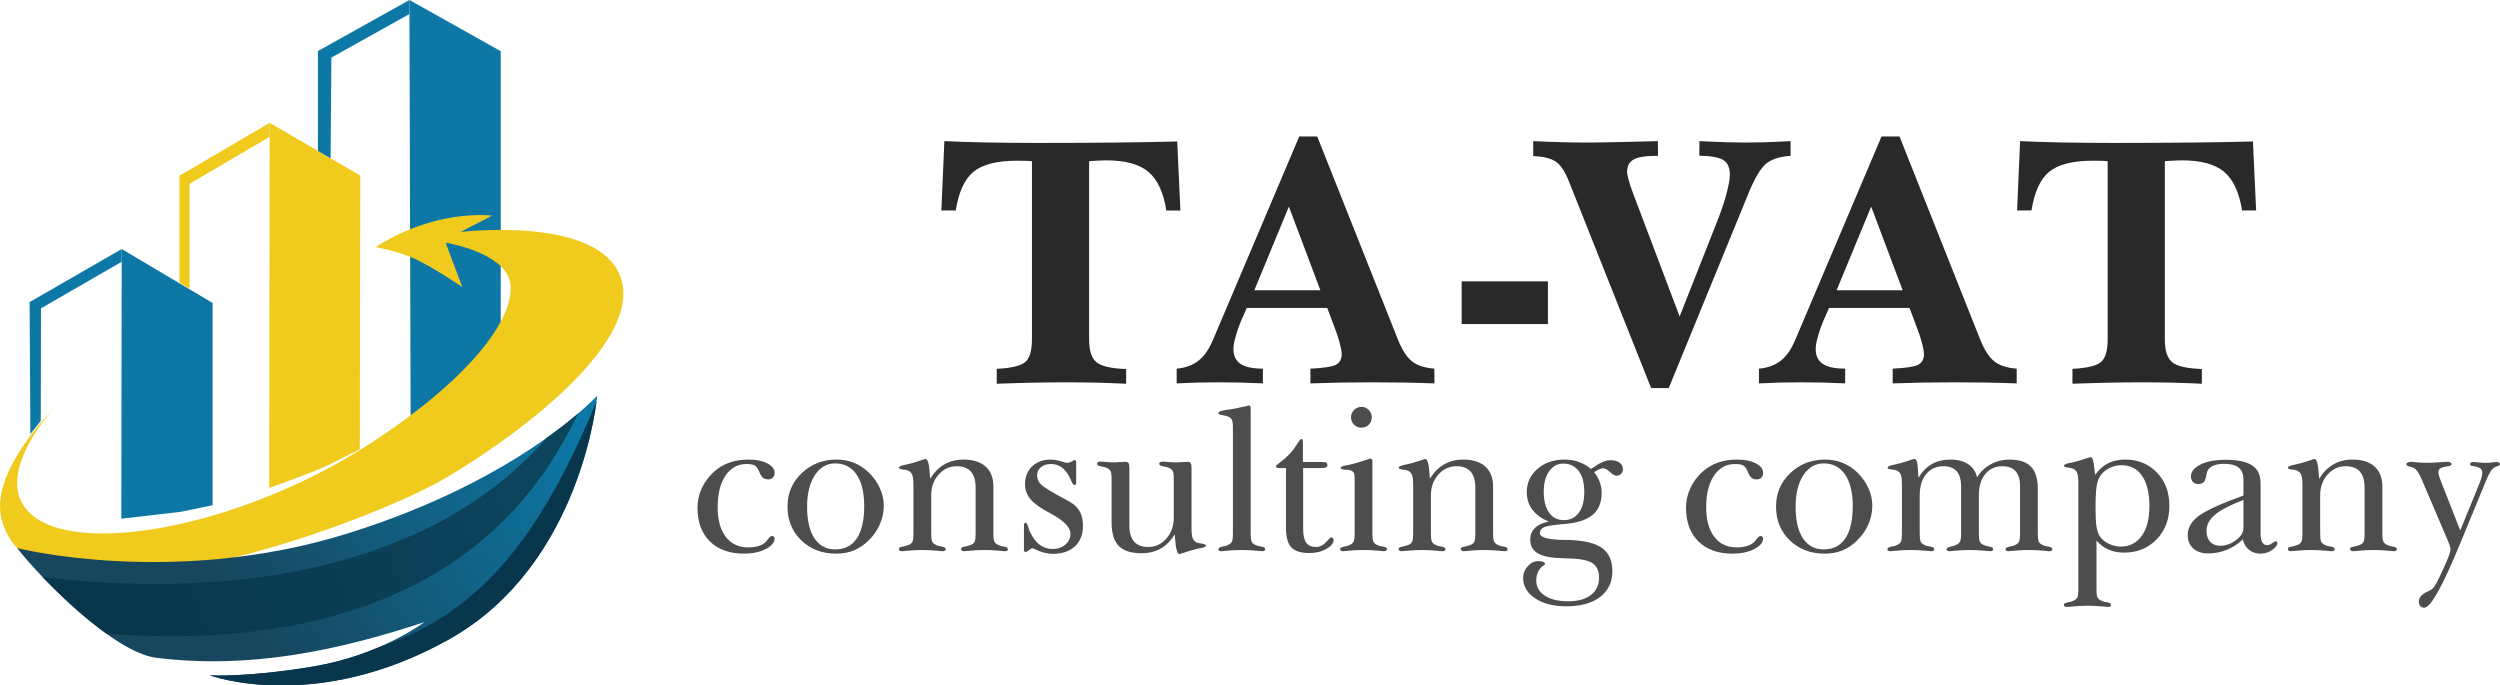
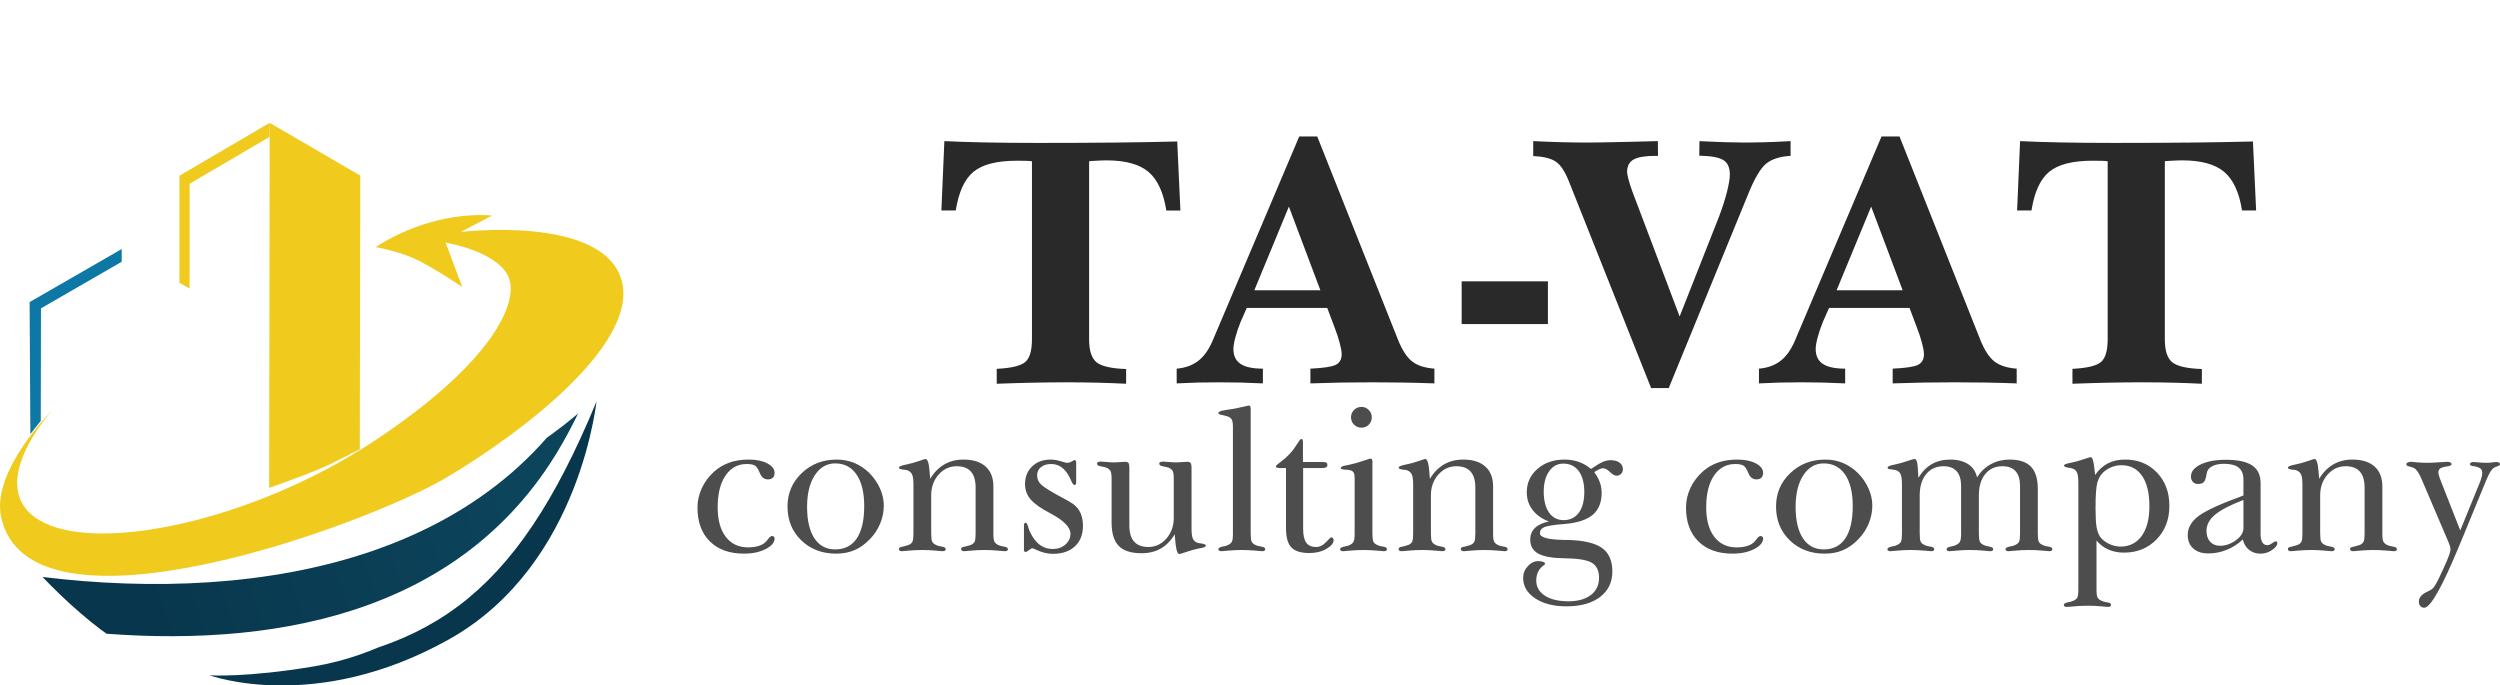
<svg xmlns="http://www.w3.org/2000/svg" xml:space="preserve" width="116.919mm" height="32.058mm" version="1.1" style="shape-rendering:geometricPrecision; text-rendering:geometricPrecision; image-rendering:optimizeQuality; fill-rule:evenodd; clip-rule:evenodd" viewBox="0 0 26200.94 7183.96">
  <defs>
    <style type="text/css">
   
    .fil2 {fill:none}
    .fil6 {fill:#08374D}
    .fil0 {fill:#0D77A5}
    .fil3 {fill:#F0CB1E}
    .fil8 {fill:#292929;fill-rule:nonzero}
    .fil9 {fill:#4D4D4D;fill-rule:nonzero}
    .fil1 {fill:url(#id10)}
    .fil7 {fill:url(#id11)}
    .fil4 {fill:url(#id12)}
    .fil5 {fill:url(#id13)}
   
  </style>
    <clipPath id="id0">
      <path d="M2228.35 3175.2l0 2119.71 -331.08 68.64 -625.81 72.67 4.03 -2826.3 952.85 565.28z" />
    </clipPath>
    <mask id="id1">
      <linearGradient id="id2" gradientUnits="userSpaceOnUse" x1="1986.49" y1="6056.72" x2="1968.56" y2="3537.76">
        <stop offset="0" style="stop-opacity:1; stop-color:white" />
        <stop offset="1" style="stop-opacity:0; stop-color:white" />
      </linearGradient>
-       <rect style="fill:url(#id2)" x="1718.4" y="2776.82" width="554.37" height="5040.22" />
    </mask>
    <clipPath id="id3">
      <path d="M3775.88 1840.4l-949.76 -553.04 -5.38 3826.33c0,0 493.41,-173.23 656.15,-257.19 162.74,-83.99 293.97,-147.01 293.97,-147.01l5.02 -2869.08z" />
    </clipPath>
    <mask id="id4">
      <linearGradient id="id5" gradientUnits="userSpaceOnUse" x1="3541.19" y1="4409.46" x2="3523.26" y2="1890.51">
        <stop offset="0" style="stop-opacity:1; stop-color:white" />
        <stop offset="1" style="stop-opacity:0; stop-color:white" />
      </linearGradient>
      <rect style="fill:url(#id5)" x="3273.1" y="1129.57" width="554.37" height="5040.22" />
    </mask>
    <clipPath id="id6">
      <path d="M5247.87 536.35l0 3143.4 -944.6 676.61 -12.46 -4356.35 957.06 536.35z" />
    </clipPath>
    <mask id="id7">
      <linearGradient id="id8" gradientUnits="userSpaceOnUse" x1="5085.11" y1="2954.04" x2="5067.18" y2="435.08">
        <stop offset="0" style="stop-opacity:1; stop-color:white" />
        <stop offset="1" style="stop-opacity:0; stop-color:white" />
      </linearGradient>
      <rect style="fill:url(#id8)" x="4817.02" y="-325.86" width="554.37" height="5040.22" />
    </mask>
    <clipPath id="id9">
      <path d="M4447.54 6520.05c0,0 -454.19,345.82 -1161.28,464.53 -707.09,118.7 -1089.01,92.89 -1089.01,92.89 0,0 1105.48,409.17 2508.34,-376.77 1402.85,-785.94 1553.51,-2554.77 1553.51,-2554.77 0,0 -794.84,877.38 -2616.71,1445.12 -1821.89,567.72 -3461.84,153.35 -3461.84,153.35 257.48,331.48 1015.31,1094.57 1456.48,1149.29 970.64,120.38 1890.04,-69.54 2810.5,-373.63z" />
    </clipPath>
    <linearGradient id="id10" gradientUnits="objectBoundingBox" x1="51.786%" y1="75.956%" x2="58.928%" y2="10.201%">
      <stop offset="0" style="stop-opacity:1; stop-color:#0B425A" />
      <stop offset="1" style="stop-opacity:1; stop-color:#125D7F" />
    </linearGradient>
    <linearGradient id="id11" gradientUnits="userSpaceOnUse" x1="1607.86" y1="6434.65" x2="5319.94" y2="5166.1">
      <stop offset="0" style="stop-opacity:1; stop-color:#08374D" />
      <stop offset="1" style="stop-opacity:1; stop-color:#0C445C" />
    </linearGradient>
    <linearGradient id="id12" gradientUnits="userSpaceOnUse" x1="3567.76" y1="4541.32" x2="3595.78" y2="1661.55">
      <stop offset="0" style="stop-opacity:1; stop-color:#D6B80F" />
      <stop offset="1" style="stop-opacity:1; stop-color:#F7E688" />
    </linearGradient>
    <linearGradient id="id13" gradientUnits="userSpaceOnUse" x1="6082.58" y1="4595.89" x2="2722.73" y2="6690.7">
      <stop offset="0" style="stop-opacity:1; stop-color:#0D77A5" />
      <stop offset="1" style="stop-opacity:1; stop-color:#16475E" />
    </linearGradient>
  </defs>
  <g id="Слой_x0020_1">
    <g id="_2526240358400">
      <polygon class="fil0" points="427.17,4410.99 318.3,4549.05 310.35,3165.94 1275.5,2609.92 1275.5,2743.16 429.32,3231.69 " />
-       <polygon class="fil0" points="2228.35,3175.2 2228.35,5294.91 1897.27,5363.55 1271.47,5436.22 1275.5,2609.92 " />
      <g style="clip-path:url(#id0)">
        <g>
          <polygon id="_1" class="fil1" style="mask:url(#id1)" points="1740.81,7794.64 2250.36,7794.64 2250.36,2799.23 1740.81,2799.23 " />
        </g>
      </g>
      <polygon class="fil2" points="2228.35,3175.2 2228.35,5294.91 1897.27,5363.55 1271.47,5436.22 1275.5,2609.92 " />
      <polygon class="fil3" points="2826.12,1433.91 2826.12,1287.36 1880.6,1841.43 1880.6,2963.67 1986.93,3025.07 1986.93,1925.76 " />
      <path class="fil3" d="M3775.88 1840.4l-949.76 -553.04 -5.38 3826.33c0,0 493.41,-173.23 656.15,-257.19 162.74,-83.99 293.97,-147.01 293.97,-147.01l5.02 -2869.08z" />
      <g style="clip-path:url(#id3)">
        <g>
          <polygon id="_1_0" class="fil4" style="mask:url(#id4)" points="3295.51,6147.38 3805.06,6147.38 3805.06,1151.98 3295.51,1151.98 " />
        </g>
      </g>
      <path class="fil2" d="M3775.88 1840.4l-949.76 -553.04 -5.38 3826.33c0,0 493.41,-173.23 656.15,-257.19 162.74,-83.99 293.97,-147.01 293.97,-147.01l5.02 -2869.08z" />
-       <polygon class="fil0" points="4290.81,0 4290.81,146.85 3473.15,603.33 3464.57,1659.13 3331.91,1581.88 3331.91,535.18 " />
-       <polygon class="fil0" points="5247.87,536.35 5247.87,3679.74 4303.27,4356.35 4290.81,0 " />
      <g style="clip-path:url(#id6)">
        <g>
          <polygon id="_1_1" class="fil1" style="mask:url(#id7)" points="4839.43,4691.96 5348.98,4691.96 5348.98,-303.45 4839.43,-303.45 " />
        </g>
      </g>
      <polygon class="fil2" points="5247.87,536.35 5247.87,3679.74 4303.27,4356.35 4290.81,0 " />
      <path class="fil3" d="M552.62 4293.5c0,0 -736.58,802.98 -138.87,1159.17 597.71,356.2 2239.85,6.05 3501.63,-827.11 1261.79,-833.14 1539.48,-1479.11 1406.66,-1738.73 -132.8,-259.61 -652,-344.14 -652,-344.14l174.77 464.86c0,0 -317.56,-214.01 -500.52,-296.86 -182.97,-82.87 -407.34,-120.83 -407.34,-120.83 349.72,-228.08 803.15,-363.59 1221.97,-331.37l-331.39 172.58c0,0 1449.82,-176.03 1677.64,476.38 227.81,652.41 -982.18,1598.2 -1832.09,2100.66 -827.11,489 -4368.66,1793.43 -4661.88,408.23 -103.17,-487.34 541.41,-1122.85 541.41,-1122.85z" />
-       <path class="fil5" d="M4447.54 6520.05c0,0 -454.19,345.82 -1161.28,464.53 -707.09,118.7 -1089.01,92.89 -1089.01,92.89 0,0 1105.48,409.17 2508.34,-376.77 1402.85,-785.94 1553.51,-2554.77 1553.51,-2554.77 0,0 -794.84,877.38 -2616.71,1445.12 -1821.89,567.72 -3461.84,153.35 -3461.84,153.35 257.48,331.48 1015.31,1094.57 1456.48,1149.29 970.64,120.38 1890.04,-69.54 2810.5,-373.63z" />
      <g style="clip-path:url(#id9)">
        <g>
          <path id="_1_2" class="fil6" d="M6328.74 4016.63c-854.02,2162.92 -1745.38,2843.83 -3562.12,2994.6 -405.77,33.66 -1291.77,-61.09 -1291.77,-61.09 0,0 1853.67,797.53 1908.68,776.89 55.02,-20.64 2263.13,-1190.05 2263.13,-1190.05l625.99 -811.69 330.18 -1052.48 -274.09 -656.17z" />
          <path class="fil7" d="M762.15 6608.93c1863.32,205.16 3892.43,-71.02 4996.41,-1741.42 392.39,-593.72 630.89,-1344.81 630.89,-1344.81 -987.2,2361.19 -3666.99,2803 -5943.82,2523.93 -819.65,-100.46 -792.6,-107.21 -792.6,-107.21l1109.11 669.5z" />
        </g>
      </g>
      <path class="fil2" d="M4447.54 6520.05c0,0 -454.19,345.82 -1161.28,464.53 -707.09,118.7 -1089.01,92.89 -1089.01,92.89 0,0 1105.48,409.17 2508.34,-376.77 1402.85,-785.94 1553.51,-2554.77 1553.51,-2554.77 0,0 -794.84,877.38 -2616.71,1445.12 -1821.89,567.72 -3461.84,153.35 -3461.84,153.35 257.48,331.48 1015.31,1094.57 1456.48,1149.29 970.64,120.38 1890.04,-69.54 2810.5,-373.63z" />
      <path class="fil8" d="M10815.23 3556.54l0 -1866.62c-19.45,-2.51 -40.18,-3.76 -61.51,-4.39 -21.36,-0.63 -52.75,-1.25 -92.93,-1.25 -210.96,0 -363.53,38.3 -457.71,115.52 -93.54,76.6 -155.7,212.22 -186.47,406.22l-150.68 0 31.4 -727.05c129.95,6.27 273.1,10.67 429.45,13.8 156.33,3.14 340.29,5.02 552.51,5.02 302.01,0 571.35,-1.25 808.69,-3.76 237.34,-2.51 453.95,-6.27 649.83,-11.29l33.28 723.29 -147.54 0c-30.14,-190.23 -92.93,-325.86 -188.35,-405.59 -94.81,-79.73 -241.73,-119.91 -440.77,-119.91 -33.91,0 -89.77,2.51 -167,7.53l-13.2 1.88 0 1866.62c0,119.31 26.38,199.04 79.11,241.1 52.75,41.44 155.72,64.67 308.91,69.69l0 154.45c-99.21,-5.02 -201.55,-8.78 -306.38,-11.29 -104.85,-2.51 -213.47,-3.76 -326.51,-3.76 -102.97,0 -216.61,1.25 -339.66,3.76 -123.07,2.51 -251.14,6.27 -383.63,11.29l0 -156.33c151.31,-7.53 250.52,-30.77 298.23,-70.95 47.1,-39.55 70.95,-118.66 70.95,-237.97zm1516.83 461.48l0 -154.45c89.77,-7.53 164.49,-34.53 225.39,-80.99 60.91,-46.48 111.13,-118.05 151.94,-213.47l907.27 -2139.14 188.35 0 846.99 2131.59c43.94,109.27 94.19,185.24 148.8,227.3 55.26,42.69 133.11,67.18 232.32,74.71l0 154.45c-109.25,-3.76 -218.51,-6.9 -327.76,-8.78 -109.25,-1.88 -217.24,-2.51 -323.97,-2.51 -106.74,0 -213.47,0.63 -320.84,2.51 -107.36,1.88 -216.61,5.02 -327.11,8.78l0 -154.45c136.25,-6.27 224.77,-19.47 266.22,-40.18 40.81,-21.36 61.51,-57.77 61.51,-110.5 0,-28.26 -6.9,-67.81 -20.71,-118.68 -13.2,-50.85 -31.4,-106.74 -55.26,-167l-75.34 -200.3 -843.22 0 -64.67 146.92c-21.96,54.01 -40.18,107.36 -53.98,159.49 -14.43,52.1 -21.36,93.54 -21.36,124.31 0,70.95 25.12,123.07 75.34,156.35 50.24,33.28 128.09,49.59 233.57,49.59l0 154.45c-79.73,-3.76 -158.21,-6.9 -235.46,-8.78 -77.22,-1.88 -153.19,-2.51 -227.9,-2.51 -72.83,0 -145.66,0.63 -219.12,2.51 -73.46,1.88 -147.54,5.02 -221,8.78zm813.69 -975.69l692.54 0 -330.25 -877.13 -362.29 877.13zm2172.93 354.11l0 -448.3 904.11 0 0 448.3 -904.11 0zm750.18 -1917.49c100.46,5.02 199.67,8.78 296.97,11.29 97.32,2.51 190.26,3.76 278.77,3.76 64.67,0 209.08,-2.51 431.96,-7.53 127.46,-3.76 227.3,-6.27 298.25,-7.53l1.88 154.45 -27.63 0c-107.99,0 -184.59,13.2 -229.16,38.93 -45.22,25.75 -67.18,69.07 -67.18,130.6 0,14.43 5.02,40.18 14.43,77.22 10.04,36.42 23.24,79.11 40.81,126.84l495.38 1309.72 410 -1039.13c35.79,-93.54 64.05,-180.82 84.75,-261.18 20.73,-80.99 31.4,-143.78 31.4,-187.72 0,-72.83 -22.61,-123.07 -68.44,-151.33 -45.2,-28.24 -129.35,-43.32 -251.77,-45.83l1.88 -152.56c127.46,6.27 225.39,10.04 294.46,11.92 68.44,1.88 133.11,3.14 193.39,3.14 59.63,0 123.68,-1.25 192.12,-3.14 67.81,-1.88 159.49,-5.65 275.01,-11.92l0 154.45c-109.25,6.27 -194.02,32.65 -253.65,79.73 -60.28,47.73 -124.96,156.35 -193.39,327.13l-830.02 2026.73 -184.59 0 -858.91 -2159.22c-42.71,-109.25 -89.79,-180.82 -141.27,-214.73 -51.5,-33.91 -129.97,-52.75 -235.46,-57.77l0 -156.33zm2365.68 2539.06l0 -154.45c89.77,-7.53 164.49,-34.53 225.39,-80.99 60.91,-46.48 111.13,-118.05 151.94,-213.47l907.27 -2139.14 188.35 0 846.99 2131.59c43.94,109.27 94.19,185.24 148.8,227.3 55.26,42.69 133.11,67.18 232.32,74.71l0 154.45c-109.25,-3.76 -218.51,-6.9 -327.76,-8.78 -109.25,-1.88 -217.24,-2.51 -323.97,-2.51 -106.74,0 -213.47,0.63 -320.84,2.51 -107.36,1.88 -216.61,5.02 -327.11,8.78l0 -154.45c136.25,-6.27 224.77,-19.47 266.22,-40.18 40.81,-21.36 61.51,-57.77 61.51,-110.5 0,-28.26 -6.9,-67.81 -20.71,-118.68 -13.2,-50.85 -31.4,-106.74 -55.26,-167l-75.34 -200.3 -843.22 0 -64.67 146.92c-21.96,54.01 -40.18,107.36 -53.98,159.49 -14.43,52.1 -21.36,93.54 -21.36,124.31 0,70.95 25.12,123.07 75.34,156.35 50.24,33.28 128.09,49.59 233.57,49.59l0 154.45c-79.73,-3.76 -158.21,-6.9 -235.46,-8.78 -77.22,-1.88 -153.19,-2.51 -227.9,-2.51 -72.83,0 -145.66,0.63 -219.12,2.51 -73.46,1.88 -147.54,5.02 -221,8.78zm813.69 -975.69l692.54 0 -330.25 -877.13 -362.29 877.13zm2840.96 514.21l0 -1866.62c-19.45,-2.51 -40.18,-3.76 -61.51,-4.39 -21.36,-0.63 -52.75,-1.25 -92.93,-1.25 -210.96,0 -363.53,38.3 -457.71,115.52 -93.54,76.6 -155.7,212.22 -186.47,406.22l-150.68 0 31.4 -727.05c129.95,6.27 273.1,10.67 429.45,13.8 156.33,3.14 340.29,5.02 552.51,5.02 302.01,0 571.35,-1.25 808.69,-3.76 237.34,-2.51 453.95,-6.27 649.83,-11.29l33.28 723.29 -147.54 0c-30.14,-190.23 -92.93,-325.86 -188.35,-405.59 -94.81,-79.73 -241.73,-119.91 -440.77,-119.91 -33.91,0 -89.77,2.51 -167,7.53l-13.2 1.88 0 1866.62c0,119.31 26.38,199.04 79.11,241.1 52.75,41.44 155.72,64.67 308.91,69.69l0 154.45c-99.21,-5.02 -201.55,-8.78 -306.38,-11.29 -104.85,-2.51 -213.47,-3.76 -326.51,-3.76 -102.97,0 -216.61,1.25 -339.66,3.76 -123.07,2.51 -251.14,6.27 -383.63,11.29l0 -156.33c151.31,-7.53 250.52,-30.77 298.23,-70.95 47.1,-39.55 70.95,-118.66 70.95,-237.97z" />
      <g>
        <path class="fil9" d="M7309.85 5320.32c0,-70.16 14.81,-137.86 44.77,-203.1 29.96,-64.88 72.29,-122.36 126.59,-171.72 47.6,-43.36 101.54,-75.81 162.18,-96.97 60.3,-21.49 128.36,-32.09 204.17,-32.09 78.61,0 143.15,13.4 193.93,39.84 51.12,26.47 76.51,59.61 76.51,99.79 0,21.15 -6.01,37.74 -17.99,50.09 -11.99,11.99 -28.55,17.97 -50.06,17.97 -20.44,0 -37.38,-4.93 -50.78,-15.17 -13.4,-9.86 -25.37,-26.44 -35.61,-50.06 -17.28,-43.36 -34.89,-70.16 -53.24,-80.38 -18.33,-10.24 -46.19,-15.53 -84.26,-15.53 -93.45,0 -167.85,40.2 -222.5,120.94 -54.63,80.41 -82.15,191.47 -82.15,332.51 0,132.22 28.21,235.19 84.64,309.23 56.4,74.04 134.68,111.06 234.47,111.06 38.43,0 72.99,-4.24 104.02,-13.04 31.01,-8.47 55.35,-21.15 73.32,-37.74 8.83,-7.4 20.46,-20.8 34.56,-39.49 14.12,-19.05 26.8,-28.55 37.74,-28.55 8.81,0 15.87,2.11 20.8,6.7 4.59,4.57 7.06,10.91 7.06,19.03 0,41.26 -31.04,77.94 -92.73,110.37 -62.07,32.09 -138.58,48.31 -229.2,48.31 -151.6,0 -270.44,-43.03 -356.83,-128.7 -86.39,-85.69 -129.39,-203.46 -129.39,-353.31zm1148.75 -8.47c0,142.46 25.75,252.46 76.86,330.05 51.47,77.2 123.77,115.99 217.19,115.99 99.79,0 175.6,-38.43 227.08,-115.66 51.83,-77.22 77.58,-190.39 77.58,-339.55 0,-141.05 -26.8,-250.69 -80.05,-328.97 -53.24,-77.92 -127.98,-117.07 -224.61,-117.07 -87.78,0 -159.02,41.26 -212.96,123.77 -53.94,82.87 -81.1,193.21 -81.1,331.44zm-205.2 -3.16c0,-138.94 49.7,-255.65 148.8,-350.15 99.07,-94.84 221.43,-142.1 366.69,-142.1 65.95,0 127.64,11.65 184.41,35.27 56.76,23.26 108.95,57.82 156.22,104.02 48.29,48.29 86.03,102.59 112.83,162.54 26.78,60.3 40.18,120.23 40.18,180.17 0,65.59 -13.04,129.06 -38.79,190.41 -25.73,61.69 -62.39,116.71 -110.01,164.66 -49.35,51.12 -102.59,88.49 -159.38,112.83 -57.1,23.98 -120.92,35.97 -191.8,35.97 -147.39,0 -269.03,-46.54 -364.94,-139.27 -96.27,-93.09 -144.2,-211.21 -144.2,-354.36zm1319.78 282.07l0 -508.45c0,-46.88 -3.54,-80.38 -10.94,-101.2 -7.06,-20.8 -20.46,-36.3 -39.84,-46.54 -7.75,-4.21 -16.22,-7.04 -25.39,-9.17 -9.17,-2.11 -19.74,-3.16 -31.73,-3.16 -1.41,-0.72 -2.82,-1.05 -4.93,-1.05 -26.44,-3.88 -39.51,-10.94 -39.51,-20.46 0,-10.94 22.23,-20.8 67,-30.32 6.34,-0.72 11.63,-1.77 15.51,-3.18 40.56,-8.45 82.51,-19.74 125.54,-34.89 43,-14.81 66.62,-22.23 70.52,-22.23 22.21,0 36.66,45.85 43.36,137.17 2.11,28.91 3.88,52.19 5.29,70.16 41.95,-67.34 92.04,-117.76 149.85,-150.91 57.82,-33.5 124.46,-50.09 199.58,-50.09 100.84,0 178.04,24.34 232.36,73.35 53.94,48.67 81.08,118.12 81.08,208.03l0 492.94c0,43.36 3.54,71.93 10.94,85.69 7.06,14.1 20.46,25.73 39.49,35.25 8.83,4.24 18.35,7.75 27.85,10.22 9.52,2.82 20.1,4.95 31.75,6.34 17.28,2.82 28.55,6.36 34.2,10.94 5.29,4.59 8.11,10.94 8.11,19.05 0,5.65 -2.82,10.22 -8.83,13.4 -5.62,3.52 -13.4,5.29 -23.26,5.29 -2.13,0 -26.8,-2.13 -74.4,-6.34 -47.6,-4.24 -94.14,-6.36 -139.27,-6.36 -45.49,0 -91.68,2.13 -138.58,6.36 -46.88,4.21 -71.22,6.34 -73.32,6.34 -10.6,0 -18.69,-2.13 -24.34,-6.34 -6.01,-3.88 -8.83,-9.52 -8.83,-16.58 0,-6.7 2.82,-11.99 8.47,-15.87 5.29,-3.88 16.92,-7.06 33.86,-9.88 2.11,-0.69 5.29,-1.39 9.5,-2.11 22.23,-5.65 38.79,-10.22 49.73,-14.45 20.1,-8.81 33.5,-20.46 40.54,-34.56 6.7,-14.1 10.24,-43.03 10.24,-86.39l0 -480.59c0,-74.74 -16.58,-130.8 -49.73,-168.18 -33.14,-37.02 -82.51,-55.71 -148.8,-55.71 -74.4,0 -137.5,29.27 -189.34,87.8 -51.83,58.53 -77.58,130.8 -77.58,216.83l0 399.85c0,43.36 3.54,71.93 10.24,85.69 7.04,14.1 20.44,25.73 40.54,35.25 8.47,4.24 17.28,7.75 26.8,10.22 9.88,2.82 20.46,4.95 32.43,6.34 16.94,2.82 28.57,6.36 33.86,10.94 5.65,4.59 8.47,10.94 8.47,19.05 0,5.65 -3.18,10.22 -9.17,13.4 -6.36,3.52 -14.48,5.29 -25.05,5.29 -2.11,0 -26.44,-2.13 -73.32,-6.34 -46.9,-4.24 -93.09,-6.36 -138.22,-6.36 -44.77,0 -91.32,2.13 -139.27,6.36 -47.6,4.21 -72.29,6.34 -73.7,6.34 -10.22,0 -18.33,-1.77 -23.98,-5.65 -5.29,-3.88 -8.11,-9.52 -8.11,-17.28 0,-6.7 2.82,-11.99 8.47,-15.87 5.29,-3.88 16.92,-7.06 33.86,-9.88 2.11,-0.69 5.29,-1.39 9.5,-2.11 22.23,-5.65 38.79,-10.22 49.73,-14.45 20.1,-8.81 33.5,-20.46 40.54,-34.56 6.7,-14.1 10.24,-43.03 10.24,-86.39zm1158.28 -88.85c0,-6.34 1.77,-11.63 4.93,-16.56 3.52,-4.95 7.75,-7.42 12.35,-7.42 9.17,0 17.28,13.04 25.03,38.79 7.4,25.73 15.51,46.9 23.62,63.46 28.91,59.23 62.77,102.95 101.56,131.16 38.43,28.21 83.9,42.31 135.4,42.31 51.83,0 95.55,-15.51 131.16,-46.54 35.61,-31.01 53.24,-68.39 53.24,-112.47 0,-67.34 -67,-137.15 -200.99,-209.44 -6.34,-3.52 -10.94,-6.34 -14.45,-8.11 -96.61,-50.42 -163.95,-98.38 -202.74,-144.2 -38.43,-45.85 -57.84,-98.38 -57.84,-158.32 0,-76.51 24.7,-138.58 74.4,-186.51 49.73,-47.62 114.6,-71.6 194.65,-71.6 32.43,0 67.34,5.65 104.36,16.94 37.38,11.63 58.89,17.28 65.23,17.28 17.97,0 35.25,-4.95 51.83,-15.17 16.56,-9.86 25.73,-14.81 27.85,-14.81 4.93,0 8.81,2.47 12.35,7.06 3.52,4.93 5.29,10.58 5.29,16.58l0 215.78c0,7.06 -1.77,12.35 -4.59,16.56 -3.18,4.24 -7.4,6.01 -13.04,6.01 -10.22,0 -21.15,-13.76 -33.14,-41.26 -6.01,-15.87 -11.99,-28.91 -17.64,-39.15 -24.67,-47.24 -52.89,-82.49 -84.62,-105.06 -32.09,-22.92 -68.42,-34.22 -110.01,-34.22 -43.38,0 -78.63,10.94 -105.44,32.45 -27.14,21.87 -40.54,49.73 -40.54,84.26 0,32.81 9.52,61.36 28.91,84.98 19.38,23.98 68.39,58.2 147.03,102.61 14.45,9.17 45.49,26.08 93.09,51.14 47.6,25.39 83.56,46.54 107.9,63.46 34.2,25.03 60.28,56.4 77.56,94.5 17.28,38.43 25.75,82.85 25.75,133.99 0,91.32 -28.21,163.25 -84.28,215.42 -56.4,52.55 -133.99,78.63 -233.42,78.63 -54.3,0 -113.53,-14.81 -176.65,-44.42 -18.69,-9.19 -30.68,-13.76 -35.25,-13.76 -9.17,0 -21.15,6.7 -36.66,19.38 -15.53,12.71 -27.16,19.05 -34.91,19.05 -5.29,0 -9.52,-1.77 -12.71,-5.65 -3.16,-3.88 -4.57,-8.11 -4.57,-13.04l0 -264.1zm1570.1 -478.13c0,-44.08 -3.52,-72.99 -10.91,-86.72 -7.06,-13.76 -20.46,-25.39 -39.51,-34.22 -9.5,-3.52 -19.03,-6.34 -28.19,-8.81 -9.52,-2.47 -19.05,-4.24 -29.27,-5.65 -18.69,-3.52 -30.68,-7.4 -36.33,-11.99 -5.29,-4.57 -8.11,-11.27 -8.11,-20.1 0,-5.62 3.54,-10.22 10.94,-13.38 7.06,-3.54 17.64,-5.29 31.37,-5.29 6.36,0 24.7,1.39 55.71,4.21 31.04,2.82 58.89,4.24 83.56,4.24 11.65,0 30.34,-1.05 55.71,-3.16 25.39,-2.13 45.13,-3.18 58.89,-3.18 15.87,0 26.8,4.24 33.14,13.04 6.01,8.47 9.17,24.7 9.17,47.96l0 633.63c0,49.7 3.88,84.62 11.29,104.72 7.75,20.44 20.8,35.25 39.49,45.13 10.94,5.29 29.27,9.52 54.99,12.33 1.41,0 2.13,0 2.13,0 1.05,0.72 2.82,1.08 4.93,1.08 25.03,4.93 37.38,11.63 37.38,20.8 0,10.94 -17.28,19.74 -51.83,25.75 -11.63,2.11 -21.15,3.88 -28.91,5.29 -39.84,8.81 -81.46,20.44 -124.82,35.25 -43.03,14.45 -67.7,21.85 -74.04,21.85 -21.15,0 -35.97,-59.59 -44.44,-178.4 -0.69,-12.35 -1.41,-21.87 -2.11,-28.91 -40.56,67.34 -89.57,117.4 -147.03,149.85 -57.48,32.79 -124.82,49.01 -202.04,49.01 -108.6,0 -187.95,-25.75 -238.01,-76.86 -49.7,-51.14 -74.76,-132.93 -74.76,-244.71l0 -452.74c0,-44.08 -3.52,-72.99 -10.91,-86.72 -7.06,-13.76 -20.46,-25.39 -39.51,-34.22 -9.5,-3.52 -19.03,-6.34 -28.19,-8.81 -9.52,-2.47 -18.69,-4.24 -28.57,-5.65 -19.03,-3.52 -31.37,-7.4 -37.02,-11.99 -5.29,-4.57 -8.11,-11.27 -8.11,-20.1 0,-6.34 3.54,-10.91 10.22,-14.1 7.06,-3.18 16.94,-4.57 29.98,-4.57 9.17,0 29.27,1.39 61,4.21 31.73,2.82 58.89,4.24 81.46,4.24 10.91,0 29.27,-1.05 54.63,-3.16 25.39,-2.13 45.13,-3.18 58.89,-3.18 15.87,0 26.8,4.24 33.14,13.04 6.01,8.47 9.17,24.7 9.17,47.96l0 605.77c0,74.74 16.58,131.5 49.37,169.24 33.14,37.74 83.21,56.76 149.85,56.76 74.4,0 137.17,-29.27 188.64,-88.14 51.83,-58.89 77.56,-131.88 77.56,-218.63l0 -401.96zm806.05 566.98c0,43.36 3.52,72.29 10.22,86.39 7.06,14.1 20.46,25.75 40.54,34.56 8.47,4.24 17.28,7.75 27.52,10.22 9.86,2.82 20.44,4.95 31.73,6.34 17.64,2.82 29.27,6.36 34.56,10.94 5.29,4.59 7.75,10.94 7.75,19.05 0,5.65 -2.82,10.22 -8.11,13.4 -5.65,3.52 -13.4,5.29 -22.92,5.29 -1.41,0 -25.73,-2.13 -73.32,-6.34 -47.62,-4.24 -94.5,-6.36 -140.35,-6.36 -46.88,0 -94.14,2.13 -141.74,6.36 -47.6,4.21 -71.58,6.34 -72.27,6.34 -9.88,0 -17.64,-1.77 -23.28,-5.29 -5.98,-3.18 -8.81,-7.75 -8.81,-13.4 0,-6.7 2.47,-12.35 7.04,-16.58 4.95,-4.21 16.58,-8.45 35.27,-13.4 11.63,-1.39 22.21,-3.52 31.73,-6.34 9.52,-2.47 18.69,-5.98 26.8,-10.22 19.74,-8.81 33.5,-20.46 40.54,-34.56 7.42,-14.1 10.94,-43.03 10.94,-86.39l0 -1112.79c0,-38.45 -3.88,-64.9 -11.29,-79.35 -7.75,-14.45 -20.8,-25.73 -40.18,-33.14 -8.83,-3.52 -25.39,-7.75 -49.37,-13.4 -3.52,-0.69 -5.65,-1.05 -6.34,-1.05 -18.33,-3.52 -30.32,-6.34 -35.97,-9.17 -5.29,-2.82 -8.47,-6.7 -9.17,-12.35 0,-14.1 23.98,-24.67 72.27,-31.37 4.24,-0.69 7.42,-1.41 10.24,-2.11 72.99,-9.52 143.15,-23.28 210.49,-40.2 13.76,-3.52 21.87,-5.65 23.98,-6.34 7.4,0 13.04,2.82 16.22,8.11 3.52,5.62 5.29,14.45 5.29,26.08l0 1307.08zm369.87 -685.44l-65.23 0c-13.74,0 -23.98,-1.41 -30.68,-4.59 -6.7,-3.18 -9.86,-7.75 -9.86,-14.1 0,-6.01 16.92,-21.87 51.12,-46.9 34.22,-25.03 64.54,-51.83 90.62,-80.05 28.91,-31.01 55.02,-65.23 78.28,-102.59 22.92,-37.74 38.07,-56.43 44.77,-56.43 7.06,0 11.99,2.11 14.45,6.7 2.82,4.59 4.24,12.35 4.24,23.26l0 211.21 194.29 0c27.14,0 44.08,2.13 51.47,6.7 7.06,4.59 10.58,13.04 10.58,25.39 0,11.29 -4.57,19.41 -14.45,23.98 -9.52,4.93 -26.08,7.42 -49.37,7.42l-190.39 0 0 637.12c0,66.65 10.91,115.32 32.43,145.28 21.87,29.96 56.07,44.77 102.97,44.77 38.77,0 73.32,-16.92 104,-50.76 30.68,-33.5 49.01,-50.42 55.37,-50.42 6.68,0 12.68,2.8 17.26,8.81 4.95,5.65 7.42,12.35 7.42,20.1 0,32.09 -25.03,62.75 -75.45,92.01 -50.42,29.27 -109.67,43.72 -177.71,43.72 -89.57,0 -153.03,-19.74 -190.41,-59.23 -37.02,-39.49 -55.71,-107.54 -55.71,-204.51l0 -626.9zm681.58 -531.73c0,-29.96 10.58,-56.07 32.07,-77.22 21.18,-21.49 47.26,-32.07 77.58,-32.07 29.27,0 55.02,10.58 76.17,32.07 21.49,21.15 32.07,47.26 32.07,77.22 0,30.32 -10.58,56.07 -31.37,77.22 -21.15,20.8 -46.9,31.37 -76.86,31.37 -30.32,0 -56.4,-10.58 -77.58,-31.37 -21.49,-21.15 -32.07,-46.9 -32.07,-77.22zm38.07 641.74c0,-28.21 -2.82,-48.31 -8.81,-59.59 -5.65,-11.29 -16.22,-19.77 -31.4,-25.39 -5.98,-2.47 -13.74,-4.59 -22.57,-6.01 -8.81,-1.41 -21.85,-2.11 -39.13,-2.11 -1.41,0 -3.88,-0.36 -7.06,-1.05 -24.67,-2.13 -37.02,-7.42 -37.02,-16.58 0.36,-11.63 16.92,-20.46 49.37,-25.75 15.15,-2.8 27.5,-5.29 37.02,-7.4 49.01,-10.22 97.32,-23.62 145.62,-40.54 48.31,-16.58 73.7,-25.05 76.53,-25.05 8.09,0 14.1,2.49 17.97,7.78 3.88,4.93 5.65,13.04 5.65,23.98l0 753.14c0,43.36 3.52,72.29 10.22,86.39 7.06,14.1 20.46,25.75 40.54,34.56 8.47,4.24 17.28,7.75 27.52,10.22 9.86,2.82 20.44,4.95 31.73,6.34 17.64,2.82 29.27,6.36 34.56,10.94 5.29,4.59 7.75,10.94 7.75,19.05 0,5.65 -3.18,10.22 -9.17,13.4 -6.34,3.52 -14.12,5.29 -23.98,5.29 -1.41,0 -25.39,-2.13 -72.29,-6.34 -46.88,-4.24 -93.43,-6.36 -139.27,-6.36 -46.88,0 -94.14,2.13 -141.74,6.36 -47.6,4.21 -71.58,6.34 -72.27,6.34 -9.88,0 -17.64,-1.77 -23.28,-5.29 -5.98,-3.18 -8.81,-7.75 -8.81,-13.4 0,-6.7 2.47,-12.35 7.04,-16.58 4.95,-4.21 16.58,-8.45 35.27,-13.4 11.63,-1.39 22.21,-3.52 31.73,-6.34 9.52,-2.47 18.69,-5.98 26.8,-10.22 19.74,-9.52 33.5,-21.51 40.54,-35.97 7.42,-14.81 10.94,-43.03 10.94,-84.98l0 -575.43zm613.17 575.43l0 -508.45c0,-46.88 -3.54,-80.38 -10.94,-101.2 -7.06,-20.8 -20.46,-36.3 -39.84,-46.54 -7.75,-4.21 -16.22,-7.04 -25.39,-9.17 -9.17,-2.11 -19.74,-3.16 -31.73,-3.16 -1.41,-0.72 -2.82,-1.05 -4.93,-1.05 -26.44,-3.88 -39.51,-10.94 -39.51,-20.46 0,-10.94 22.23,-20.8 67,-30.32 6.34,-0.72 11.63,-1.77 15.51,-3.18 40.56,-8.45 82.51,-19.74 125.54,-34.89 43,-14.81 66.62,-22.23 70.52,-22.23 22.21,0 36.66,45.85 43.36,137.17 2.11,28.91 3.88,52.19 5.29,70.16 41.95,-67.34 92.04,-117.76 149.85,-150.91 57.82,-33.5 124.46,-50.09 199.58,-50.09 100.84,0 178.04,24.34 232.36,73.35 53.94,48.67 81.08,118.12 81.08,208.03l0 492.94c0,43.36 3.54,71.93 10.94,85.69 7.06,14.1 20.46,25.73 39.49,35.25 8.83,4.24 18.35,7.75 27.85,10.22 9.52,2.82 20.1,4.95 31.75,6.34 17.28,2.82 28.55,6.36 34.2,10.94 5.29,4.59 8.11,10.94 8.11,19.05 0,5.65 -2.82,10.22 -8.83,13.4 -5.62,3.52 -13.4,5.29 -23.26,5.29 -2.13,0 -26.8,-2.13 -74.4,-6.34 -47.6,-4.24 -94.14,-6.36 -139.27,-6.36 -45.49,0 -91.68,2.13 -138.58,6.36 -46.88,4.21 -71.22,6.34 -73.32,6.34 -10.6,0 -18.69,-2.13 -24.34,-6.34 -6.01,-3.88 -8.83,-9.52 -8.83,-16.58 0,-6.7 2.82,-11.99 8.47,-15.87 5.29,-3.88 16.92,-7.06 33.86,-9.88 2.11,-0.69 5.29,-1.39 9.5,-2.11 22.23,-5.65 38.79,-10.22 49.73,-14.45 20.1,-8.81 33.5,-20.46 40.54,-34.56 6.7,-14.1 10.24,-43.03 10.24,-86.39l0 -480.59c0,-74.74 -16.58,-130.8 -49.73,-168.18 -33.14,-37.02 -82.51,-55.71 -148.8,-55.71 -74.4,0 -137.5,29.27 -189.34,87.8 -51.83,58.53 -77.58,130.8 -77.58,216.83l0 399.85c0,43.36 3.54,71.93 10.24,85.69 7.04,14.1 20.44,25.73 40.54,35.25 8.47,4.24 17.28,7.75 26.8,10.22 9.88,2.82 20.46,4.95 32.43,6.34 16.94,2.82 28.57,6.36 33.86,10.94 5.65,4.59 8.47,10.94 8.47,19.05 0,5.65 -3.18,10.22 -9.17,13.4 -6.36,3.52 -14.48,5.29 -25.05,5.29 -2.11,0 -26.44,-2.13 -73.32,-6.34 -46.9,-4.24 -93.09,-6.36 -138.22,-6.36 -44.77,0 -91.32,2.13 -139.27,6.36 -47.6,4.21 -72.29,6.34 -73.7,6.34 -10.22,0 -18.33,-1.77 -23.98,-5.65 -5.29,-3.88 -8.11,-9.52 -8.11,-17.28 0,-6.7 2.82,-11.99 8.47,-15.87 5.29,-3.88 16.92,-7.06 33.86,-9.88 2.11,-0.69 5.29,-1.39 9.5,-2.11 22.23,-5.65 38.79,-10.22 49.73,-14.45 20.1,-8.81 33.5,-20.46 40.54,-34.56 6.7,-14.1 10.24,-43.03 10.24,-86.39zm1368.41 -437.93c0,93.09 18.69,165.72 55.73,218.96 37.02,52.89 88.49,79.33 153.73,79.33 67.34,0 120.23,-26.08 158.66,-77.92 38.07,-51.83 57.12,-124.1 57.12,-216.14 0,-94.5 -19.38,-167.49 -58.17,-220.02 -39.15,-52.19 -92.73,-78.28 -161.84,-78.28 -61,0 -110.73,26.78 -148.44,80.38 -37.74,53.6 -56.79,124.82 -56.79,213.67zm54.66 312.75c-73.68,-27.5 -130.8,-68.04 -171.37,-121.28 -40.54,-53.24 -61,-114.96 -61,-185.12 0,-98.38 37.38,-180.17 112.14,-245.05 74.76,-65.23 169.24,-97.68 283.48,-97.68 53.6,0 103.67,8.11 149.85,24.34 45.85,16.22 88.52,40.56 126.95,73.7l34.2 -21.51c35.97,-25.03 67.34,-42.67 94.14,-53.96 26.8,-10.91 52.53,-16.2 77.58,-16.2 39.13,0 70.5,8.45 94.14,25.73 23.26,16.94 35.25,40.56 35.25,70.16 0,18.35 -6.7,34.22 -19.38,47.26 -12.71,13.04 -28.21,19.74 -46.9,19.74 -19.38,0 -42.67,-13.04 -69.81,-39.15 -27.16,-26.08 -51.14,-39.13 -71.93,-39.13 -10.22,0 -22.57,2.82 -36.68,9.17 -14.1,6.01 -32.79,16.58 -56.4,31.04 27.5,37.02 47.24,72.99 59.59,107.88 12.35,34.56 18.69,71.24 18.69,109.67 0,100.48 -31.37,177.35 -93.78,230.23 -62.77,52.89 -160.43,84.98 -293.36,95.91 -114.24,8.81 -186.18,20.1 -215.8,33.84 -29.6,13.4 -44.42,34.56 -44.42,63.82 0.69,42.67 82.85,65.95 246.1,69.47 19.05,0 33.5,0 43.38,0 167.13,4.24 287.36,32.09 360.34,83.56 72.99,51.83 109.67,133.99 109.67,246.82 0,112.83 -43.03,202.04 -128.7,267.64 -85.69,65.21 -203.46,98.02 -352.97,98.02 -133.99,0 -243.28,-27.85 -327.2,-83.56 -84.28,-55.71 -126.23,-127.29 -126.23,-214.75 0,-46.19 16.22,-87.08 48.65,-122.33 32.09,-35.63 69.11,-53.24 110.37,-53.24 21.87,0 39.51,2.82 52.19,8.11 12.68,5.62 19.05,12.68 19.05,21.85 0,2.13 -3.88,5.65 -11.29,11.29 -54.3,37.72 -81.46,91.68 -81.46,161.84 0,66.98 29.98,119.87 90.27,159.02 60.3,39.13 142.46,58.87 246.48,58.87 99.79,0 178.4,-21.85 235.52,-65.57 57.12,-43.72 85.69,-104.02 85.69,-180.53 0,-74.4 -24.7,-126.59 -74.4,-156.91 -49.73,-30.32 -145.62,-46.19 -288.07,-47.6 -125.54,-1.41 -216.5,-17.64 -273.26,-48.65 -57.12,-31.04 -85.34,-79.69 -85.34,-146.69 0,-49.7 16.58,-90.62 50.06,-123.05 33.14,-32.09 82.15,-54.66 145.98,-67zm1436.49 -145.26c0,-70.16 14.81,-137.86 44.77,-203.1 29.96,-64.88 72.29,-122.36 126.59,-171.72 47.6,-43.36 101.54,-75.81 162.18,-96.97 60.3,-21.49 128.36,-32.09 204.17,-32.09 78.61,0 143.15,13.4 193.93,39.84 51.12,26.47 76.51,59.61 76.51,99.79 0,21.15 -6.01,37.74 -17.99,50.09 -11.99,11.99 -28.55,17.97 -50.06,17.97 -20.44,0 -37.38,-4.93 -50.78,-15.17 -13.4,-9.86 -25.37,-26.44 -35.61,-50.06 -17.28,-43.36 -34.89,-70.16 -53.24,-80.38 -18.33,-10.24 -46.19,-15.53 -84.26,-15.53 -93.45,0 -167.85,40.2 -222.5,120.94 -54.63,80.41 -82.15,191.47 -82.15,332.51 0,132.22 28.21,235.19 84.64,309.23 56.4,74.04 134.68,111.06 234.47,111.06 38.43,0 72.99,-4.24 104.02,-13.04 31.01,-8.47 55.35,-21.15 73.32,-37.74 8.83,-7.4 20.46,-20.8 34.56,-39.49 14.12,-19.05 26.8,-28.55 37.74,-28.55 8.81,0 15.87,2.11 20.8,6.7 4.59,4.57 7.06,10.91 7.06,19.03 0,41.26 -31.04,77.94 -92.73,110.37 -62.07,32.09 -138.58,48.31 -229.2,48.31 -151.6,0 -270.44,-43.03 -356.83,-128.7 -86.39,-85.69 -129.39,-203.46 -129.39,-353.31zm1148.75 -8.47c0,142.46 25.75,252.46 76.86,330.05 51.47,77.2 123.77,115.99 217.19,115.99 99.79,0 175.6,-38.43 227.08,-115.66 51.83,-77.22 77.58,-190.39 77.58,-339.55 0,-141.05 -26.8,-250.69 -80.05,-328.97 -53.24,-77.92 -127.98,-117.07 -224.61,-117.07 -87.78,0 -159.02,41.26 -212.96,123.77 -53.94,82.87 -81.1,193.21 -81.1,331.44zm-205.2 -3.16c0,-138.94 49.7,-255.65 148.8,-350.15 99.07,-94.84 221.43,-142.1 366.69,-142.1 65.95,0 127.64,11.65 184.41,35.27 56.76,23.26 108.95,57.82 156.22,104.02 48.29,48.29 86.03,102.59 112.83,162.54 26.78,60.3 40.18,120.23 40.18,180.17 0,65.59 -13.04,129.06 -38.79,190.41 -25.73,61.69 -62.39,116.71 -110.01,164.66 -49.35,51.12 -102.59,88.49 -159.38,112.83 -57.1,23.98 -120.92,35.97 -191.8,35.97 -147.39,0 -269.03,-46.54 -364.94,-139.27 -96.27,-93.09 -144.2,-211.21 -144.2,-354.36z" />
        <path class="fil9" d="M20105.94 5006.86c38.45,-63.82 85.34,-111.42 140.69,-143.15 55.02,-31.37 118.84,-47.26 192.18,-47.26 76.86,0 139.97,16.22 188.98,48.31 48.67,32.45 79.35,78.28 92.04,137.86 38.43,-60.28 87.08,-106.49 145.98,-138.22 58.89,-32.07 123.77,-47.96 194.63,-47.96 101.92,0 177.01,24.7 224.61,74.4 47.96,49.37 71.93,127.31 71.93,233.78l0 466.14c0,43.36 3.52,72.29 10.22,86.39 7.06,14.1 20.46,25.75 40.56,34.56 8.45,4.24 17.28,7.75 26.78,10.22 9.88,2.82 20.46,4.95 32.45,6.34 16.92,2.82 28.55,6.36 33.86,10.94 5.62,4.59 8.45,10.94 8.45,19.05 0,5.65 -2.82,10.22 -8.11,13.4 -5.65,3.52 -13.74,5.29 -23.98,5.29 -0.69,0 -24.67,-2.13 -72.27,-6.34 -47.6,-4.24 -94.86,-6.36 -141.4,-6.36 -46.19,0 -93.09,2.13 -140.69,6.36 -47.6,4.21 -71.58,6.34 -72.27,6.34 -10.24,0 -18.33,-1.77 -23.98,-5.29 -5.29,-3.18 -8.11,-7.75 -8.11,-13.4 0,-6.7 2.47,-12.35 7.4,-16.58 4.59,-4.21 16.58,-8.45 34.91,-13.4 11.99,-1.39 22.57,-3.52 32.45,-6.34 9.5,-2.47 18.69,-5.98 26.78,-10.22 20.1,-8.81 33.5,-20.46 40.56,-34.56 6.7,-14.1 10.22,-43.03 10.22,-86.39l0 -497.15c0,-68.06 -15.51,-119.53 -46.54,-154.8 -31.01,-34.89 -76.86,-52.53 -137.5,-52.53 -76.17,0 -136.12,27.5 -180.89,82.51 -44.42,54.99 -66.65,129.75 -66.65,224.25l0 397.72c0,43.36 3.54,72.29 10.24,86.39 7.04,14.1 20.44,25.75 40.54,34.56 8.81,4.24 18.33,7.75 27.85,10.22 9.88,2.82 19.38,4.95 29.27,6.34 17.28,2.82 28.57,6.36 34.2,10.94 5.29,4.59 8.11,10.94 8.11,19.05 0,5.65 -2.82,10.22 -8.11,13.4 -5.62,3.52 -13.74,5.29 -23.98,5.29 -0.69,0 -24.31,-2.13 -71.22,-6.34 -46.9,-4.24 -93.78,-6.36 -140.33,-6.36 -46.19,0 -93.09,2.13 -140.69,6.36 -47.6,4.21 -71.58,6.34 -72.29,6.34 -10.22,0 -18.33,-1.77 -23.98,-5.29 -5.29,-3.18 -8.11,-7.75 -8.11,-13.4 0,-6.7 2.49,-12.35 7.42,-16.58 4.57,-4.21 16.56,-8.45 34.91,-13.4 10.58,-1.39 20.44,-3.52 29.6,-6.34 9.52,-2.47 19.05,-6.34 28.57,-11.27 19.38,-8.11 32.79,-19.74 40.54,-34.56 7.42,-14.81 11.29,-43.38 11.29,-85.34l0 -497.15c0,-68.06 -15.53,-119.53 -46.54,-154.8 -31.04,-34.89 -76.86,-52.53 -137.86,-52.53 -75.81,0 -136.47,27.5 -181.61,82.51 -45.13,54.99 -67.7,129.75 -67.7,224.25l0 397.72c0,43.36 3.54,72.29 10.24,86.39 7.04,14.1 20.44,25.75 40.54,34.56 8.47,4.24 17.28,7.75 26.8,10.22 9.88,2.82 20.46,4.95 32.43,6.34 16.94,2.82 28.57,6.36 33.86,10.94 5.65,4.59 8.47,10.94 8.47,19.05 0,5.65 -2.82,10.22 -8.83,13.4 -5.62,3.52 -13.4,5.29 -23.26,5.29 -0.72,0 -24.7,-2.13 -72.29,-6.34 -47.6,-4.24 -94.84,-6.36 -141.38,-6.36 -46.19,0 -93.09,2.13 -140.69,6.36 -47.6,4.21 -71.58,6.34 -72.29,6.34 -10.22,0 -18.33,-1.77 -23.98,-5.29 -5.29,-3.18 -8.11,-7.75 -8.11,-13.4 0,-6.7 2.49,-12.35 7.42,-16.58 4.57,-4.21 16.56,-8.45 34.91,-13.4 11.99,-1.39 22.57,-3.52 32.43,-6.34 9.52,-2.47 18.69,-5.98 26.8,-10.22 20.1,-8.81 33.5,-20.46 40.54,-34.56 6.7,-14.1 10.24,-43.03 10.24,-86.39l0 -508.45c0,-49.7 -3.54,-84.62 -10.94,-104.72 -7.06,-20.46 -20.46,-35.25 -39.84,-45.13 -10.94,-4.93 -28.91,-8.81 -53.94,-12.35 -1.41,0 -2.49,0 -3.18,0 -17.97,-2.11 -29.27,-4.21 -34.56,-7.04 -5.29,-2.82 -7.75,-6.7 -7.75,-12.35 0,-11.63 22.21,-21.51 66.98,-30.32 6.36,-1.41 10.58,-2.47 13.4,-3.18 39.84,-8.45 81.82,-19.74 125.54,-34.89 43.72,-14.81 68.39,-22.23 74.74,-22.23 13.06,0 22.23,11.29 27.85,33.5 5.65,22.21 10.24,76.86 14.45,163.25zm1866.3 1169.93c0,43.36 3.52,71.91 10.94,85.31 7.04,13.4 20.44,24.7 39.49,33.5 8.81,4.24 18.33,7.75 27.85,10.22 9.52,2.82 20.1,4.95 31.73,6.36 17.28,2.8 28.57,6.34 34.2,10.91 5.29,4.59 8.11,10.94 8.11,19.05 0,5.65 -2.82,10.22 -8.81,13.4 -5.65,3.52 -13.4,5.29 -23.28,5.29 -0.69,0 -24.67,-2.13 -72.63,-6.34 -47.6,-4.24 -94.5,-6.36 -140.69,-6.36 -57.12,0 -118.48,3.54 -183.69,10.58 -17.64,1.41 -29.27,2.13 -33.86,2.13 -9.88,0 -17.64,-1.77 -23.26,-5.29 -6.01,-3.18 -8.83,-7.75 -8.83,-13.4 0,-6.7 2.47,-12.35 7.75,-16.58 4.95,-4.21 16.94,-8.45 35.63,-13.38 10.91,-1.41 21.15,-3.54 30.66,-6.36 9.52,-2.47 19.05,-5.98 27.85,-10.22 19.77,-8.81 33.14,-20.1 40.2,-33.5 6.7,-13.4 10.22,-41.95 10.22,-85.31l0 -1112.45c0,-49.73 -3.88,-84.64 -11.27,-105.08 -7.75,-20.1 -20.46,-35.27 -39.15,-44.77 -10.91,-5.65 -29.6,-9.88 -55.71,-13.4 -0.69,0 -1.41,0 -1.75,0 -0.72,0 -2.47,-0.36 -5.29,-1.05 -23.98,-4.24 -36.33,-10.6 -37.02,-19.77 0,-10.91 19.38,-20.44 58.87,-27.85 8.83,-1.41 16.22,-2.8 21.51,-4.21 39.84,-8.47 81.46,-19.77 124.82,-34.91 43.36,-14.81 68.39,-22.21 74.4,-22.21 17.97,0 31.04,40.54 39.13,121.28 2.82,26.8 5.29,48.67 7.42,65.23 37.72,-54.3 82.51,-94.84 133.63,-121.3 51.14,-26.44 111.78,-39.84 181.25,-39.84 134.68,0 245.74,45.13 332.85,135.76 87.08,90.62 130.47,206.97 130.47,348.71 0,143.17 -44.8,260.94 -134.7,352.97 -89.91,92.01 -203.46,137.86 -340.96,137.86 -60.64,0 -115.3,-10.58 -163.61,-32.09 -48.65,-21.51 -89.91,-52.89 -124.46,-94.5l0 511.63zm-10.22 -850.48c0,87.44 3.52,152.68 10.58,195.34 7.4,42.67 19.38,76.53 35.61,101.2 20.8,30.32 51.47,55.35 92.04,75.45 40.54,20.1 81.79,29.96 123.75,29.96 94.5,0 168.21,-37.36 222.14,-111.76 53.6,-74.4 80.38,-177.71 80.38,-309.95 0,-138.56 -25.39,-244.69 -76.51,-319.09 -50.78,-74.4 -123.41,-111.78 -217.55,-111.78 -33.86,0 -66.65,5.98 -98.02,17.97 -31.73,11.99 -60.3,29.27 -85.69,51.14 -31.73,28.21 -54.3,65.23 -67.34,111.06 -13.04,45.85 -19.38,136.12 -19.38,270.44zm1550.02 -86.72c-139.63,53.58 -239.06,105.41 -298.31,155.5 -59.23,49.7 -88.85,105.77 -88.85,167.82 0,47.96 12.71,86.39 38.1,114.6 25.73,28.19 59.95,42.31 103.31,42.31 58.53,0 114.24,-19.41 166.77,-57.84 52.55,-38.43 78.99,-80.74 78.99,-126.21l0 -296.19zm-6.36 413.95c-50.06,47.6 -106.47,83.92 -168.88,108.95 -62.41,25.03 -126.59,37.72 -192.52,37.72 -67,0 -119.53,-17.28 -158.32,-52.17 -38.43,-34.56 -57.82,-81.82 -57.82,-141.05 0,-75.45 38.07,-142.1 114.24,-199.22 76.15,-57.12 232.7,-128.7 469.66,-214.73l0 -167.13c0,-56.43 -16.58,-98.02 -49.73,-124.82 -32.79,-26.8 -84.26,-40.2 -153.73,-40.2 -52.19,0 -94.5,8.81 -126.93,26.8 -32.45,17.97 -50.42,43 -54.66,75.45 -7.42,46.54 -17.64,76.51 -30.32,89.55 -12.71,13.06 -32.81,19.77 -60.3,19.77 -22.21,0 -39.84,-7.06 -53.6,-21.51 -13.74,-14.45 -20.8,-33.5 -20.8,-56.76 0,-51.14 33.5,-93.09 100.48,-126.23 67.36,-32.81 155.86,-49.37 265.87,-49.37 124.82,0 216.5,19.74 275.39,59.23 58.87,39.51 88.14,101.2 88.14,184.41l0 536.66c0,36.66 6.01,64.88 17.99,84.62 11.99,20.1 29.6,29.98 52.17,29.98 14.45,0 31.4,-6.7 50.09,-20.1 19.03,-13.4 31.37,-20.1 36.66,-20.1 6.34,0 10.94,1.41 14.1,4.57 3.18,3.18 4.59,7.78 4.59,14.12 0,22.57 -18.33,46.54 -55.35,72.27 -36.68,25.39 -76.86,38.1 -120.25,38.1 -47.6,0 -88.14,-13.4 -121.28,-40.2 -33.5,-26.8 -55.02,-63.11 -64.9,-108.6zm624.46 -62.77l0 -508.45c0,-46.88 -3.54,-80.38 -10.94,-101.2 -7.06,-20.8 -20.46,-36.3 -39.84,-46.54 -7.75,-4.21 -16.22,-7.04 -25.39,-9.17 -9.17,-2.11 -19.74,-3.16 -31.73,-3.16 -1.41,-0.72 -2.82,-1.05 -4.93,-1.05 -26.44,-3.88 -39.51,-10.94 -39.51,-20.46 0,-10.94 22.23,-20.8 67,-30.32 6.34,-0.72 11.63,-1.77 15.51,-3.18 40.56,-8.45 82.51,-19.74 125.54,-34.89 43,-14.81 66.62,-22.23 70.52,-22.23 22.21,0 36.66,45.85 43.36,137.17 2.11,28.91 3.88,52.19 5.29,70.16 41.95,-67.34 92.04,-117.76 149.85,-150.91 57.82,-33.5 124.46,-50.09 199.58,-50.09 100.84,0 178.04,24.34 232.36,73.35 53.94,48.67 81.08,118.12 81.08,208.03l0 492.94c0,43.36 3.54,71.93 10.94,85.69 7.06,14.1 20.46,25.73 39.49,35.25 8.83,4.24 18.35,7.75 27.85,10.22 9.52,2.82 20.1,4.95 31.75,6.34 17.28,2.82 28.55,6.36 34.2,10.94 5.29,4.59 8.11,10.94 8.11,19.05 0,5.65 -2.82,10.22 -8.83,13.4 -5.62,3.52 -13.4,5.29 -23.26,5.29 -2.13,0 -26.8,-2.13 -74.4,-6.34 -47.6,-4.24 -94.14,-6.36 -139.27,-6.36 -45.49,0 -91.68,2.13 -138.58,6.36 -46.88,4.21 -71.22,6.34 -73.32,6.34 -10.6,0 -18.69,-2.13 -24.34,-6.34 -6.01,-3.88 -8.83,-9.52 -8.83,-16.58 0,-6.7 2.82,-11.99 8.47,-15.87 5.29,-3.88 16.92,-7.06 33.86,-9.88 2.11,-0.69 5.29,-1.39 9.5,-2.11 22.23,-5.65 38.79,-10.22 49.73,-14.45 20.1,-8.81 33.5,-20.46 40.54,-34.56 6.7,-14.1 10.24,-43.03 10.24,-86.39l0 -480.59c0,-74.74 -16.58,-130.8 -49.73,-168.18 -33.14,-37.02 -82.51,-55.71 -148.8,-55.71 -74.4,0 -137.5,29.27 -189.34,87.8 -51.83,58.53 -77.58,130.8 -77.58,216.83l0 399.85c0,43.36 3.54,71.93 10.24,85.69 7.04,14.1 20.44,25.73 40.54,35.25 8.47,4.24 17.28,7.75 26.8,10.22 9.88,2.82 20.46,4.95 32.43,6.34 16.94,2.82 28.57,6.36 33.86,10.94 5.65,4.59 8.47,10.94 8.47,19.05 0,5.65 -3.18,10.22 -9.17,13.4 -6.36,3.52 -14.48,5.29 -25.05,5.29 -2.11,0 -26.44,-2.13 -73.32,-6.34 -46.9,-4.24 -93.09,-6.36 -138.22,-6.36 -44.77,0 -91.32,2.13 -139.27,6.36 -47.6,4.21 -72.29,6.34 -73.7,6.34 -10.22,0 -18.33,-1.77 -23.98,-5.65 -5.29,-3.88 -8.11,-9.52 -8.11,-17.28 0,-6.7 2.82,-11.99 8.47,-15.87 5.29,-3.88 16.92,-7.06 33.86,-9.88 2.11,-0.69 5.29,-1.39 9.5,-2.11 22.23,-5.65 38.79,-10.22 49.73,-14.45 20.1,-8.81 33.5,-20.46 40.54,-34.56 6.7,-14.1 10.24,-43.03 10.24,-86.39zm1654.38 -31.73l198.5 -486.58c10.24,-24.34 17.99,-46.21 23.64,-66.29 5.62,-20.1 8.11,-37.38 8.11,-52.55 0,-16.56 -4.95,-29.96 -14.81,-39.84 -9.88,-9.86 -26.44,-17.64 -49.01,-23.26 -6.36,-1.41 -15.87,-3.18 -28.93,-5.29 -24.31,-2.82 -36.3,-9.52 -36.3,-20.46 0,-7.06 3.52,-12.68 10.22,-16.56 7.06,-4.24 16.22,-6.36 28.21,-6.36 5.98,0 23.62,1.41 52.19,4.24 28.55,2.82 53.94,4.24 76.86,4.24 21.85,0 45.13,-1.41 69.11,-4.24 24.31,-2.82 37.02,-4.24 38.43,-4.24 13.04,0 22.9,2.13 29.96,6.36 6.7,3.88 10.22,9.5 10.22,16.2 0,8.47 -9.52,15.87 -28.91,22.92 -12.35,4.24 -21.85,7.75 -27.85,11.29 -15.17,8.45 -29.63,22.9 -43.03,44.06 -13.38,20.82 -28.55,52.19 -45.83,93.45l-270.8 657.94 -5.29 12.35c-182.3,441.8 -306.4,662.87 -372,662.87 -16.92,0 -31.01,-5.98 -41.26,-17.61 -10.22,-11.63 -15.51,-27.16 -15.51,-46.54 0,-42.67 29.63,-77.22 88.85,-104.02 25.03,-11.99 41.61,-21.51 50.78,-28.91 13.04,-11.27 27.5,-30.68 43.36,-58.89 15.87,-28.19 38.79,-75.81 69.11,-142.79 3.52,-7.4 8.47,-17.97 14.45,-31.73 43.38,-94.5 65.23,-154.8 65.23,-180.89 0,-8.81 -1.77,-19.38 -5.29,-31.37 -3.52,-11.99 -9.17,-28.57 -17.64,-49.01l-276.78 -648.44c-1.41,-3.52 -3.18,-7.75 -5.29,-12.68 -26.8,-62.41 -53.94,-100.48 -81.46,-113.55 -6.34,-2.8 -13.74,-5.29 -22.9,-7.75 -8.83,-2.47 -14.48,-3.88 -16.58,-4.57 -14.45,-2.82 -23.98,-6.36 -29.27,-10.24 -5.29,-4.21 -7.75,-10.22 -7.75,-17.61 0,-5.65 4.93,-10.94 14.45,-15.53 9.52,-4.93 21.87,-7.4 36.33,-7.4 1.41,0 20.44,1.77 57.12,5.29 37.02,3.52 72.99,5.29 107.88,5.29 35.27,0 76.53,-1.77 124.13,-5.29 47.6,-3.52 77.56,-5.29 89.91,-5.29 12.35,0 22.92,2.47 31.73,7.4 8.47,4.59 12.71,10.58 12.71,17.64 0,10.94 -15.87,18.69 -47.62,23.62 -6.7,0.72 -12.33,1.41 -16.56,2.13 -27.5,4.93 -46.54,11.99 -57.82,21.15 -10.94,9.17 -16.58,22.57 -16.58,39.84 0.69,8.81 2.47,18.33 4.93,28.19 2.13,10.24 6.01,21.18 10.58,33.86l214.03 545.47z" />
      </g>
    </g>
  </g>
</svg>